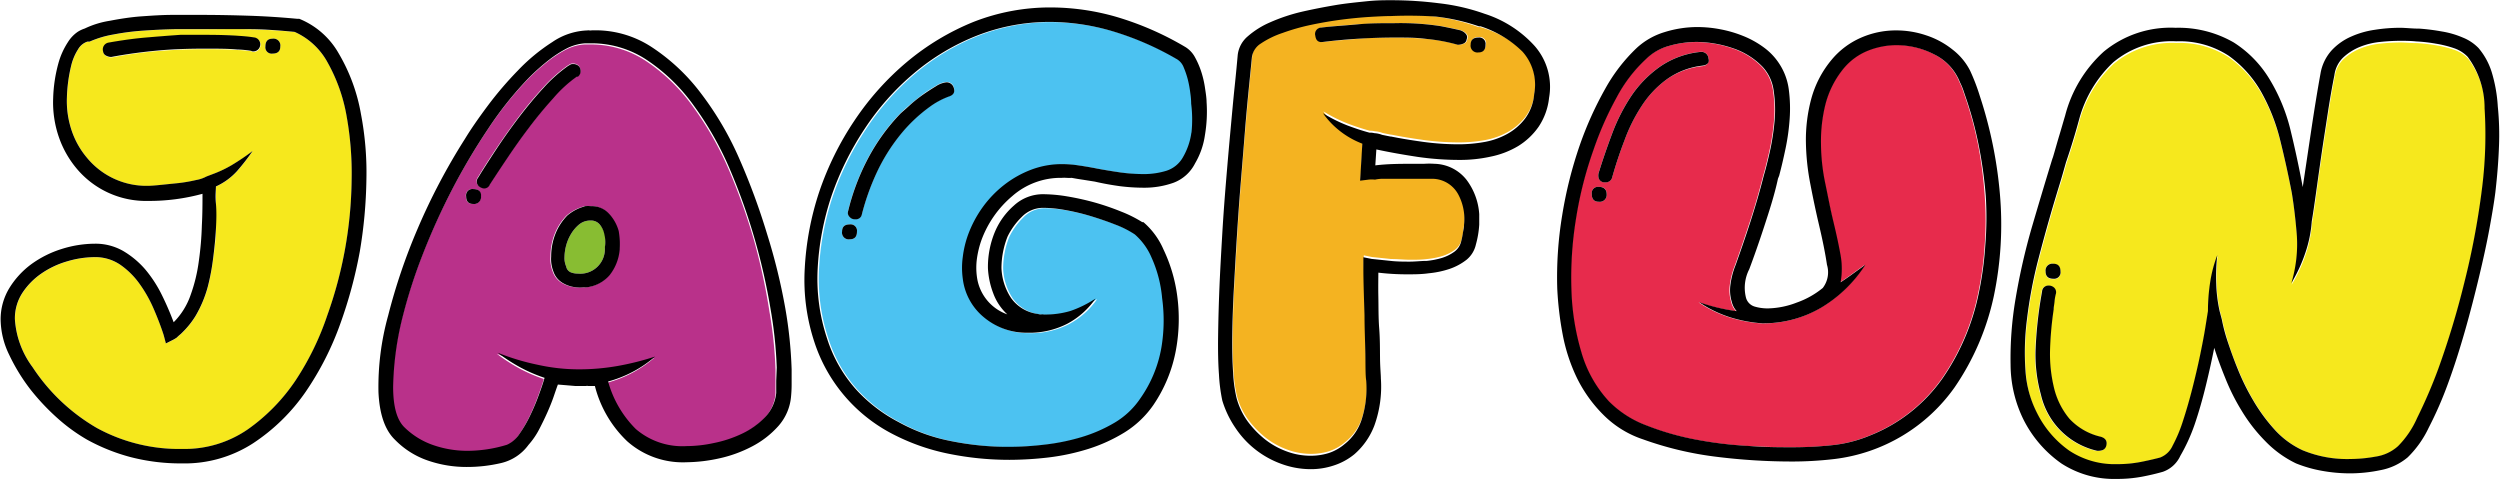
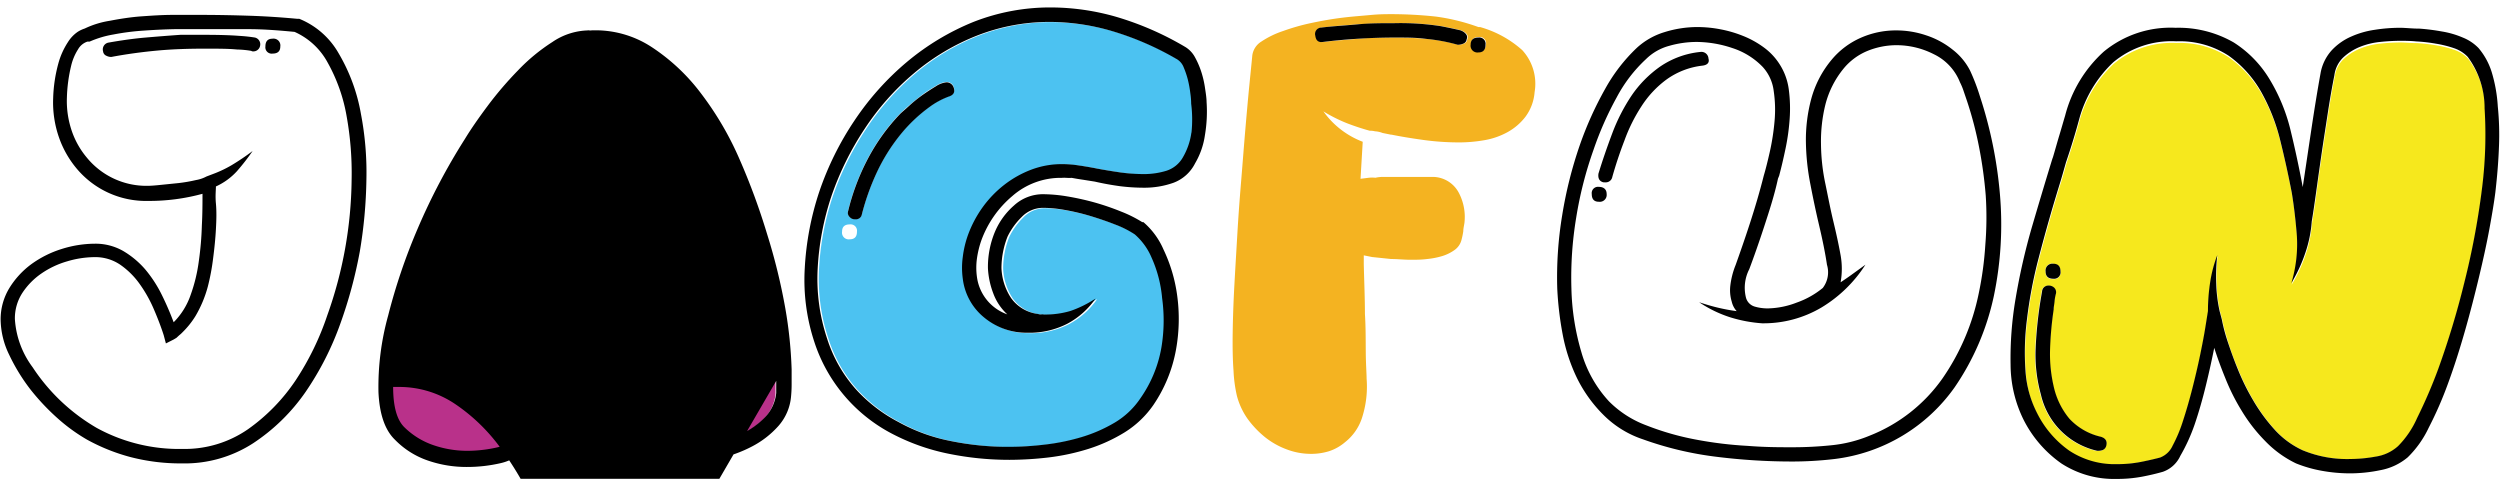
<svg xmlns="http://www.w3.org/2000/svg" id="Calque_1" data-name="Calque 1" viewBox="0 0 238.4 45.66">
  <defs>
    <style>.cls-1{fill:#b9318a;}.cls-2{fill:#4cc2f1;}.cls-3{fill:#f6e81d;}.cls-4{fill:#f4b321;}.cls-5{fill:#88bd32;}.cls-6{fill:#e72b4c;}</style>
  </defs>
  <title>jagfun-logo</title>
  <path class="cls-1" d="M216,125.4a57.53,57.53,0,0,0-2.42-6.8,30.63,30.63,0,0,0-3.41-6,17.38,17.38,0,0,0-4.4-4.3,9.51,9.51,0,0,0-5.4-1.64h-.26s-.13,0-.27,0a4.13,4.13,0,0,0-.76.11,4.55,4.55,0,0,0-1.16.45,11.14,11.14,0,0,0-1.53,1,20.34,20.34,0,0,0-1.93,1.71,33.9,33.9,0,0,0-3.92,4.91,60.39,60.39,0,0,0-3.46,5.85,64.25,64.25,0,0,0-2.79,6.19,49.09,49.09,0,0,0-1.9,5.93,29.18,29.18,0,0,0-.89,6.62c0,1.88.36,3.17,1.1,3.87a7.3,7.3,0,0,0,2.77,1.69,9.93,9.93,0,0,0,3.19.53,12.9,12.9,0,0,0,3.8-.58,2.79,2.79,0,0,0,1.16-1,11.84,11.84,0,0,0,1.05-1.8,20.22,20.22,0,0,0,.84-2c.25-.67.42-1.19.53-1.58a14.62,14.62,0,0,1-2.32-1,16.9,16.9,0,0,1-2.16-1.4,22.28,22.28,0,0,0,3.85,1.16,18.11,18.11,0,0,0,3.95.43,21.05,21.05,0,0,0,3.64-.32,26,26,0,0,0,3.58-.9,11.4,11.4,0,0,1-4.48,2.38,10.24,10.24,0,0,0,2.64,4.53,6.81,6.81,0,0,0,4.85,1.63,12.57,12.57,0,0,0,2.58-.29,11.48,11.48,0,0,0,2.69-.89,7.57,7.57,0,0,0,2.19-1.56,3.9,3.9,0,0,0,1.08-2.32c0-.38,0-.77,0-1.16v-1.21a39.91,39.91,0,0,0-.58-5.53A59.18,59.18,0,0,0,216,125.4Zm-26.81-3.53c-.46,0-.68-.25-.68-.74a.6.6,0,0,1,.68-.68c.49,0,.74.23.74.68A.66.66,0,0,1,189.21,121.87Zm5.38-7.41c-.74,1-1.42,1.93-2.06,2.88s-1.24,1.86-1.74,2.63a.57.57,0,0,1-.58.37.76.76,0,0,1-.31-.1.61.61,0,0,1-.21-.95c.49-.81,1.07-1.72,1.74-2.72s1.38-2,2.13-3,1.54-1.94,2.35-2.82a13.84,13.84,0,0,1,2.37-2.11l.11-.06a.5.5,0,0,1,.36-.1.71.71,0,0,1,.58.26.74.74,0,0,1,.11.53.66.66,0,0,1-.26.42l-.11,0a12.22,12.22,0,0,0-2.24,2C196.07,112.59,195.33,113.5,194.59,114.46Zm8.54,11.68a4.56,4.56,0,0,1-.95,2.5,3.42,3.42,0,0,1-2.32,1.19,2.05,2.05,0,0,0-.37,0,2.06,2.06,0,0,1-.37,0,3.1,3.1,0,0,1-1.42-.42,2,2,0,0,1-.9-1.11,3.25,3.25,0,0,1-.21-1.42,5.86,5.86,0,0,1,.53-2.45,5.32,5.32,0,0,1,1-1.45,4.26,4.26,0,0,1,1.53-.84l.16-.06a2.9,2.9,0,0,1,.58,0,2.19,2.19,0,0,1,1.69.69,4,4,0,0,1,.9,1.68A7.62,7.62,0,0,1,203.13,126.14Z" transform="translate(-144.08 -102.42)" />
  <path class="cls-2" d="M257.72,111.33a10.9,10.9,0,0,0-.23-1.27,8.31,8.31,0,0,0-.4-1.19,1.55,1.55,0,0,0-.61-.76,28.19,28.19,0,0,0-6.24-2.71,21.32,21.32,0,0,0-5.88-.87,19,19,0,0,0-7,1.31,21.6,21.6,0,0,0-6,3.59,24.63,24.63,0,0,0-4.7,5.3,28.23,28.23,0,0,0-3.16,6.4,25.91,25.91,0,0,0-1.32,7,18,18,0,0,0,.9,6.59,13.36,13.36,0,0,0,2.71,4.8,14.62,14.62,0,0,0,4.09,3.16,17,17,0,0,0,5,1.82,27.23,27.23,0,0,0,5.53.55,29.63,29.63,0,0,0,3.4-.21,20.21,20.21,0,0,0,3.51-.71,14.15,14.15,0,0,0,3.19-1.39,7.66,7.66,0,0,0,2.45-2.32,12,12,0,0,0,2-4.83,15.64,15.64,0,0,0,.07-4.72,11.92,11.92,0,0,0-1-3.85,6.06,6.06,0,0,0-1.58-2.21,9.27,9.27,0,0,0-1.82-.92c-.76-.3-1.55-.57-2.37-.82a21.3,21.3,0,0,0-2.43-.58,12.08,12.08,0,0,0-2.08-.21,2.83,2.83,0,0,0-2.08.87,6.77,6.77,0,0,0-1.35,1.87,8.19,8.19,0,0,0-.58,3,5.54,5.54,0,0,0,.93,2.88,3.72,3.72,0,0,0,2.55,1.5,1.1,1.1,0,0,0,.29.05.6.6,0,0,1,.24,0,8.36,8.36,0,0,0,2.58-.34,10.65,10.65,0,0,0,2.38-1.18,7.64,7.64,0,0,1-2.67,2.39,7.9,7.9,0,0,1-3.82.87,6.32,6.32,0,0,1-4.09-1.42,5.63,5.63,0,0,1-2.08-3.74,7.47,7.47,0,0,1,0-2.06,9.64,9.64,0,0,1,.5-2.11,11,11,0,0,1,1.39-2.63,10.44,10.44,0,0,1,2.06-2.14,9.94,9.94,0,0,1,2.58-1.45,8.27,8.27,0,0,1,2.93-.53,10.8,10.8,0,0,1,1.69.14c.56.08,1.12.18,1.68.29.74.14,1.49.26,2.24.37a16.8,16.8,0,0,0,2.19.15,7.29,7.29,0,0,0,2.14-.31,2.78,2.78,0,0,0,1.61-1.32,6.35,6.35,0,0,0,.79-2.32,12,12,0,0,0,.1-2.74A7.14,7.14,0,0,0,257.72,111.33Zm-32.61,13.91a.64.64,0,0,1-.73-.73c0-.46.24-.69.73-.69a.61.61,0,0,1,.69.69C225.8,125,225.57,125.24,225.11,125.24Zm9.44-13.65a7.45,7.45,0,0,0-1.84,1,14.69,14.69,0,0,0-2.75,2.61,17.46,17.46,0,0,0-2.26,3.61,22.94,22.94,0,0,0-1.43,4,.57.57,0,0,1-.63.48.64.64,0,0,1-.53-.21.54.54,0,0,1-.15-.58,21.57,21.57,0,0,1,1.89-5,18.82,18.82,0,0,1,3.11-4.3c.18-.17.46-.43.85-.76s.8-.66,1.24-1,.87-.59,1.29-.84a2.25,2.25,0,0,1,1-.37.71.71,0,0,1,.69.48Q235.24,111.38,234.55,111.59Z" transform="translate(-144.08 -102.42)" />
-   <path class="cls-3" d="M175.32,108.37a6.66,6.66,0,0,0-3.14-2.9c-1.47-.14-2.94-.22-4.4-.26s-2.92,0-4.4,0l-2.61,0c-1,0-2,.07-3,.14a23.16,23.16,0,0,0-2.87.37,9.6,9.6,0,0,0-2.27.68l-.21,0a1.61,1.61,0,0,0-.89.74,5.08,5.08,0,0,0-.66,1.58,14.62,14.62,0,0,0-.4,3,8.83,8.83,0,0,0,.48,3.24,7.92,7.92,0,0,0,1.42,2.5,7.33,7.33,0,0,0,5.8,2.69c.21,0,.6,0,1.16-.08l1.77-.18a14.61,14.61,0,0,0,1.68-.29,3.29,3.29,0,0,0,1-.34l.84-.32a11.21,11.21,0,0,0,1.56-.76,22.4,22.4,0,0,0,2-1.35,20.84,20.84,0,0,1-1.5,1.93,6.13,6.13,0,0,1-2,1.45c0,.35,0,.89,0,1.63s0,1.56,0,2.45-.14,1.83-.27,2.8a21,21,0,0,1-.5,2.66,11.21,11.21,0,0,1-1.18,2.82,8.17,8.17,0,0,1-1.24,1.55,2.8,2.8,0,0,1-.32.29l-.26.24-.27.16-.73.37-.21-.79c-.25-.78-.56-1.59-.93-2.45a12.74,12.74,0,0,0-1.34-2.4,7.56,7.56,0,0,0-1.85-1.85,4.22,4.22,0,0,0-2.47-.74,9.3,9.3,0,0,0-2.61.4,8.43,8.43,0,0,0-2.46,1.16,6.74,6.74,0,0,0-1.81,1.84,4.45,4.45,0,0,0-.72,2.51,8.57,8.57,0,0,0,1.69,4.59,18.31,18.31,0,0,0,6.12,5.79,16.33,16.33,0,0,0,8.17,2,10.59,10.59,0,0,0,6.25-1.88,17.87,17.87,0,0,0,4.56-4.69,26.48,26.48,0,0,0,3-6.17,39.45,39.45,0,0,0,2.32-12.89,30.56,30.56,0,0,0-.47-6.11A16.05,16.05,0,0,0,175.32,108.37Zm-6.41-1.52a.65.65,0,0,1-.68.52.25.25,0,0,1-.16-.05,9.42,9.42,0,0,0-1.37-.13c-.81-.06-1.84-.08-3.11-.08-1.51,0-3,.06-4.45.18s-2.93.33-4.41.61a1,1,0,0,1-.47-.11.51.51,0,0,1-.32-.42.66.66,0,0,1,.53-.84c1.19-.21,2.37-.37,3.53-.48s2.27-.19,3.32-.26h.11q.57,0,1.08,0l1,0c1.38,0,2.51,0,3.41.1a15,15,0,0,1,1.5.16A.66.66,0,0,1,168.91,106.85Zm1.16.68a.6.6,0,0,1-.68-.68c0-.5.23-.74.68-.74a.65.65,0,0,1,.74.74C170.81,107.3,170.57,107.53,170.07,107.53Z" transform="translate(-144.08 -102.42)" />
  <path class="cls-4" d="M285.22,105l-.16,0A19.41,19.41,0,0,0,281,104a39.92,39.92,0,0,0-4.22-.23c-.49,0-1.16,0-2,.08s-1.74.14-2.71.26-1.94.29-2.93.5a20.3,20.3,0,0,0-2.71.77,8.59,8.59,0,0,0-2.06,1,1.84,1.84,0,0,0-.87,1.32c-.07.74-.17,1.71-.29,2.93s-.24,2.57-.37,4.08-.25,3.11-.39,4.8-.27,3.39-.37,5.11-.2,3.34-.29,5-.14,3.12-.16,4.51,0,2.61.08,3.66a13.12,13.12,0,0,0,.32,2.37,6.85,6.85,0,0,0,1,2.17,9.24,9.24,0,0,0,1.66,1.76,7.45,7.45,0,0,0,2.11,1.19,6.49,6.49,0,0,0,2.32.42,5.78,5.78,0,0,0,1.72-.26,4.5,4.5,0,0,0,1.5-.85,4.87,4.87,0,0,0,1.61-2.29,9.68,9.68,0,0,0,.45-3.77c0-.49-.07-1.34-.08-2.53s0-2.41-.08-3.64c0-1.47-.07-3.06-.11-4.74v-.85l.79.16,1.82.19c.62,0,1.22.07,1.82.07s1.06,0,1.61-.07a7.65,7.65,0,0,0,1.47-.29,4.07,4.07,0,0,0,1.16-.58,1.69,1.69,0,0,0,.66-1,6.92,6.92,0,0,0,.16-.79c0-.25.07-.51.11-.79a4.94,4.94,0,0,0-.53-2.85,2.83,2.83,0,0,0-2.43-1.53c-.31,0-.63,0-.94,0h-2.06c-.35,0-.69,0-1,0s-.61,0-.87,0a3.49,3.49,0,0,0-.66.08,2.87,2.87,0,0,0-.63,0l-.79.1.21-3.53a8.18,8.18,0,0,1-2.24-1.29,8.07,8.07,0,0,1-1.51-1.61,14.33,14.33,0,0,0,2.32,1.16c.74.28,1.44.51,2.11.69l.16,0a1.81,1.81,0,0,1,.32.05,2.36,2.36,0,0,1,.73.16l.79.16h.06c.84.17,1.84.34,3,.5a25,25,0,0,0,3.43.24,14,14,0,0,0,2.42-.21,7,7,0,0,0,2.22-.77,5.48,5.48,0,0,0,1.71-1.47,4.52,4.52,0,0,0,.87-2.35,4.73,4.73,0,0,0-1.18-4A10.15,10.15,0,0,0,285.22,105ZM284,106.16a.49.49,0,0,1-.32.42,1.39,1.39,0,0,1-.52.11,17.26,17.26,0,0,0-3-.56c-1-.08-2-.13-3-.13s-2.31,0-3.46.11-2.27.17-3.4.31c-.42.07-.67-.12-.73-.58a.61.61,0,0,1,.57-.79c1.16-.14,2.32-.24,3.48-.31s2.32-.11,3.48-.11a25.18,25.18,0,0,1,4.46.29c1,.19,1.59.33,1.87.4l.11.05a1,1,0,0,1,.42.32A.46.46,0,0,1,284,106.16Zm1.11,1.21a.65.65,0,0,1-.74-.74c0-.45.25-.68.74-.68a.6.6,0,0,1,.68.68C285.74,107.13,285.51,107.37,285.06,107.37Z" transform="translate(-144.08 -102.42)" />
  <path class="cls-5" d="M201.29,123.85a1.08,1.08,0,0,0-.9-.4,1.68,1.68,0,0,0-1.08.37,3.53,3.53,0,0,0-.77.9,4.24,4.24,0,0,0-.47,1.1,4.55,4.55,0,0,0-.16,1.11,2,2,0,0,0,.16.9.74.74,0,0,0,.42.55,1.73,1.73,0,0,0,.69.13,2.35,2.35,0,0,0,2.58-2.47,3,3,0,0,0,0-1.27A2.1,2.1,0,0,0,201.29,123.85Z" transform="translate(-144.08 -102.42)" />
-   <path class="cls-6" d="M332.74,116.39a35.13,35.13,0,0,0-1.13-4.33l-.32-.94a6.05,6.05,0,0,0-.37-.9,5,5,0,0,0-2.47-2.66,7.84,7.84,0,0,0-3.54-.87,7.34,7.34,0,0,0-2.82.55A5.81,5.81,0,0,0,319.8,109a8.88,8.88,0,0,0-1.71,3.4,14.63,14.63,0,0,0-.42,3.75,19,19,0,0,0,.42,3.82c.26,1.26.52,2.46.76,3.58s.51,2.24.69,3.22a7.29,7.29,0,0,1,0,2.58c.42-.28.83-.56,1.21-.84l1.16-.84a12.84,12.84,0,0,1-4.19,4.08,10.83,10.83,0,0,1-5.67,1.51,13.34,13.34,0,0,1-3-.56,11.6,11.6,0,0,1-3-1.45c.63.21,1.24.39,1.84.53a16.94,16.94,0,0,0,1.74.32,2,2,0,0,1-.47-.9,3.73,3.73,0,0,1-.14-1.5,7.61,7.61,0,0,1,.51-2c.42-1.16.87-2.49,1.37-4s.93-3,1.31-4.51c.18-.6.37-1.36.58-2.29a22.22,22.22,0,0,0,.45-2.9,12.14,12.14,0,0,0-.08-2.9,4.13,4.13,0,0,0-1.05-2.29,7,7,0,0,0-2.9-1.8,10.86,10.86,0,0,0-3.37-.58,9.57,9.57,0,0,0-2.64.37,5,5,0,0,0-2.22,1.27,13.69,13.69,0,0,0-2.79,3.64,31.42,31.42,0,0,0-2.21,5,36.53,36.53,0,0,0-1.66,6.51,34.89,34.89,0,0,0-.45,6.73,23.16,23.16,0,0,0,.95,6.06,11.58,11.58,0,0,0,2.63,4.69,9.86,9.86,0,0,0,3.56,2.29,25.83,25.83,0,0,0,4.69,1.35,37.1,37.1,0,0,0,5,.61c1.63.08,3.05.13,4.24.13a35.93,35.93,0,0,0,3.72-.19,12.78,12.78,0,0,0,3.66-.92,15.38,15.38,0,0,0,6.94-5.46,21.92,21.92,0,0,0,3.45-8.09,32.18,32.18,0,0,0,.63-4.64,32.61,32.61,0,0,0,0-4.74A41.12,41.12,0,0,0,332.74,116.39Zm-36.19,5.27c-.46,0-.68-.25-.68-.74a.6.6,0,0,1,.68-.68c.49,0,.74.23.74.68A.66.66,0,0,1,296.55,121.66ZM303,110a9.61,9.61,0,0,0-2.4,2.56,15.79,15.79,0,0,0-1.61,3.24c-.46,1.19-.84,2.35-1.16,3.48a.63.63,0,0,1-.63.52.22.22,0,0,1-.11,0,.19.19,0,0,0-.1,0q-.58-.15-.48-.84c.39-1.27.83-2.55,1.32-3.85a17.59,17.59,0,0,1,1.84-3.59,10.81,10.81,0,0,1,2.72-2.76,8.24,8.24,0,0,1,3.87-1.4.67.67,0,0,1,.74.63c.07.42-.12.67-.58.74A7.27,7.27,0,0,0,303,110Z" transform="translate(-144.08 -102.42)" />
  <path class="cls-3" d="M379.43,108a3.22,3.22,0,0,0-1.29-.82,10.41,10.41,0,0,0-1.77-.44,15.19,15.19,0,0,0-1.85-.21c-.59,0-1.1-.06-1.52-.06a19.22,19.22,0,0,0-1.93.11,7,7,0,0,0-1.92.47,5.25,5.25,0,0,0-1.58,1,2.83,2.83,0,0,0-.85,1.69c-.21,1.06-.42,2.26-.63,3.61s-.41,2.68-.61,4-.37,2.53-.52,3.67-.29,2-.4,2.66a11.91,11.91,0,0,1-.63,3.06,14.48,14.48,0,0,1-1.32,2.84,12.82,12.82,0,0,0,.53-4.5c-.11-1.43-.27-2.79-.48-4.09q-.46-2.48-1.1-5a18.39,18.39,0,0,0-1.82-4.64,10.76,10.76,0,0,0-3.11-3.46,8.56,8.56,0,0,0-5-1.37,8.65,8.65,0,0,0-6,2,11.62,11.62,0,0,0-3.25,5.43c-.35,1.3-.77,2.68-1.26,4.12-.18.66-.37,1.34-.58,2s-.42,1.38-.63,2.08q-.79,2.68-1.51,5.48a43.33,43.33,0,0,0-1,5.41,24.76,24.76,0,0,0-.14,4.9,10.24,10.24,0,0,0,1.09,4,9.63,9.63,0,0,0,3.08,3.61A7.85,7.85,0,0,0,346,146.7a11.67,11.67,0,0,0,2.27-.21c.7-.14,1.31-.28,1.84-.42a2.14,2.14,0,0,0,1.19-1.13,13.8,13.8,0,0,0,1-2.4c.31-.95.61-2,.89-3.09s.53-2.17.74-3.19.38-1.9.5-2.66l.24-1.5a18,18,0,0,1,.21-2.74,12.46,12.46,0,0,1,.68-2.59,18,18,0,0,0-.1,2.74,14,14,0,0,0,.32,2.59l.21.79c.1.53.28,1.2.52,2s.57,1.74,1,2.74a21.72,21.72,0,0,0,1.48,3,16.41,16.41,0,0,0,2,2.74,8.29,8.29,0,0,0,2.69,2,11.07,11.07,0,0,0,4.59.84,13.79,13.79,0,0,0,2.4-.23,4.06,4.06,0,0,0,2.13-1,8.9,8.9,0,0,0,1.82-2.69,47.5,47.5,0,0,0,2-4.64,81.1,81.1,0,0,0,2.5-8.27,74.22,74.22,0,0,0,1.67-8.86,40.83,40.83,0,0,0,.29-7.64A8.18,8.18,0,0,0,379.43,108Zm-39.54,19.61c.45,0,.68.25.68.74a.61.61,0,0,1-.68.69c-.5,0-.74-.23-.74-.69A.65.65,0,0,1,339.89,127.56Zm5,17.35a.59.59,0,0,1-.32.39,1.38,1.38,0,0,1-.53.08,7.11,7.11,0,0,1-5.38-5.37,14.16,14.16,0,0,1-.5-4.41,39.32,39.32,0,0,1,.61-5.4.6.6,0,0,1,.63-.58.75.75,0,0,1,.48.16.6.6,0,0,1,.21.63,4,4,0,0,0-.13.77c0,.22-.05.46-.08.71a32.65,32.65,0,0,0-.35,4,13.62,13.62,0,0,0,.35,3.35,7.23,7.23,0,0,0,1.5,3.08,5.88,5.88,0,0,0,3,1.72Q345.11,144.28,344.9,144.91Z" transform="translate(-144.08 -102.42)" />
  <path d="M170.07,106.11c-.45,0-.68.24-.68.74a.6.6,0,0,0,.68.68c.5,0,.74-.23.74-.68A.65.65,0,0,0,170.07,106.11Z" transform="translate(-144.08 -102.42)" />
  <path d="M168.39,106a15,15,0,0,0-1.5-.16c-.9-.07-2-.1-3.41-.1l-1,0q-.51,0-1.08,0h-.11c-1,.07-2.16.16-3.32.26s-2.34.27-3.53.48a.66.66,0,0,0-.53.84.51.51,0,0,0,.32.42,1,1,0,0,0,.47.11c1.48-.28,3-.48,4.41-.61s2.94-.18,4.45-.18c1.27,0,2.3,0,3.11.08a9.42,9.42,0,0,1,1.37.13.25.25,0,0,0,.16.05.65.65,0,0,0,.68-.52A.66.66,0,0,0,168.39,106Z" transform="translate(-144.08 -102.42)" />
  <path d="M176.37,107.5a7.59,7.59,0,0,0-3.76-3.29l-.22,0c-1.51-.14-3-.24-4.56-.29s-3.06-.08-4.61-.08l-2.66,0c-1,0-2,.07-3,.14s-2.07.24-3,.42a8.62,8.62,0,0,0-2.4.74,2.9,2.9,0,0,0-.66.31,3.3,3.3,0,0,0-.95,1,7.15,7.15,0,0,0-.9,2,14.06,14.06,0,0,0-.5,3.33,10.12,10.12,0,0,0,.56,3.76,9.46,9.46,0,0,0,1.66,2.93,8.62,8.62,0,0,0,6.85,3.11,19.22,19.22,0,0,0,5.17-.68c0,.87,0,1.89-.06,3a30.34,30.34,0,0,1-.29,3.42,15.29,15.29,0,0,1-.79,3.25,6.82,6.82,0,0,1-1.61,2.58,28.24,28.24,0,0,0-1.13-2.61,12,12,0,0,0-1.58-2.43,8.42,8.42,0,0,0-2.11-1.76,5.3,5.3,0,0,0-2.71-.69,10.65,10.65,0,0,0-3.14.5,10,10,0,0,0-2.9,1.45,8.11,8.11,0,0,0-2.11,2.3,5.73,5.73,0,0,0-.82,3,7.85,7.85,0,0,0,.82,3.35,18.09,18.09,0,0,0,2,3.27,21.58,21.58,0,0,0,2.66,2.82,16.82,16.82,0,0,0,2.77,2A18.28,18.28,0,0,0,156.5,146a19,19,0,0,0,4.93.61,12,12,0,0,0,6.8-1.93,18.34,18.34,0,0,0,5-4.9,28.32,28.32,0,0,0,3.32-6.54,43.34,43.34,0,0,0,1.84-6.83,44.86,44.86,0,0,0,.63-6.85,29.7,29.7,0,0,0-.52-6.27A17.15,17.15,0,0,0,176.37,107.5Zm1.24,12.1a39.45,39.45,0,0,1-2.32,12.89,26.48,26.48,0,0,1-3,6.17,17.87,17.87,0,0,1-4.56,4.69,10.59,10.59,0,0,1-6.25,1.88,16.33,16.33,0,0,1-8.17-2,18.31,18.31,0,0,1-6.12-5.79,8.57,8.57,0,0,1-1.69-4.59,4.45,4.45,0,0,1,.72-2.51,6.74,6.74,0,0,1,1.81-1.84,8.43,8.43,0,0,1,2.46-1.16,9.3,9.3,0,0,1,2.61-.4,4.22,4.22,0,0,1,2.47.74,7.56,7.56,0,0,1,1.85,1.85,12.74,12.74,0,0,1,1.34,2.4c.37.86.68,1.67.93,2.45l.21.79.73-.37.27-.16.26-.24a2.8,2.8,0,0,0,.32-.29,8.17,8.17,0,0,0,1.24-1.55,11.21,11.21,0,0,0,1.18-2.82,21,21,0,0,0,.5-2.66c.13-1,.22-1.9.27-2.8s.07-1.71,0-2.45,0-1.28,0-1.63a6.13,6.13,0,0,0,2-1.45,20.84,20.84,0,0,0,1.5-1.93,22.4,22.4,0,0,1-2,1.35,11.21,11.21,0,0,1-1.56.76l-.84.32a3.29,3.29,0,0,1-1,.34,14.61,14.61,0,0,1-1.68.29l-1.77.18c-.56.06-.95.08-1.16.08a7.33,7.33,0,0,1-5.8-2.69,7.92,7.92,0,0,1-1.42-2.5,8.83,8.83,0,0,1-.48-3.24,14.62,14.62,0,0,1,.4-3,5.08,5.08,0,0,1,.66-1.58,1.61,1.61,0,0,1,.89-.74l.21,0a9.6,9.6,0,0,1,2.27-.68,23.16,23.16,0,0,1,2.87-.37c1-.07,2-.12,3-.14l2.61,0c1.48,0,2.94,0,4.4,0s2.93.12,4.4.26a6.66,6.66,0,0,1,3.14,2.9,16.05,16.05,0,0,1,1.82,5.12A30.56,30.56,0,0,1,177.61,119.6Z" transform="translate(-144.08 -102.42)" />
  <path d="M189.21,120.45a.6.6,0,0,0-.68.68c0,.49.22.74.68.74a.66.66,0,0,0,.74-.74C190,120.68,189.7,120.45,189.21,120.45Z" transform="translate(-144.08 -102.42)" />
-   <path d="M217.23,124.74a63.39,63.39,0,0,0-2.63-7.14,30.06,30.06,0,0,0-3.67-6.27,18.74,18.74,0,0,0-4.72-4.43,9.74,9.74,0,0,0-5.77-1.58.35.35,0,0,1-.16,0,.28.28,0,0,0-.15,0,6.3,6.3,0,0,0-3.38,1.11,17.67,17.67,0,0,0-3.29,2.72,34,34,0,0,0-2.88,3.37c-.88,1.18-1.6,2.22-2.16,3.14a59.44,59.44,0,0,0-4.51,8.56,55.91,55.91,0,0,0-2.82,8.31,25.4,25.4,0,0,0-.92,7.27q.14,3.16,1.56,4.54a8,8,0,0,0,3.16,2,11.24,11.24,0,0,0,3.69.61,14.19,14.19,0,0,0,3.27-.37,4.5,4.5,0,0,0,2.63-1.74,7.27,7.27,0,0,0,1-1.45c.28-.54.55-1.09.79-1.63s.45-1.06.61-1.53.29-.85.4-1.14l.73.06.95.08,1,0a.36.36,0,0,1,.21,0l.64,0a11,11,0,0,0,3.08,5.27,8,8,0,0,0,5.67,2,15.07,15.07,0,0,0,3.11-.37,12.42,12.42,0,0,0,3.13-1.14,8.78,8.78,0,0,0,2.51-1.95,4.87,4.87,0,0,0,1.21-2.87,11.87,11.87,0,0,0,.05-1.21v-1.32a41.21,41.21,0,0,0-.6-5.8A56.51,56.51,0,0,0,217.23,124.74Zm.87,14c0,.39,0,.78,0,1.16a3.9,3.9,0,0,1-1.08,2.32,7.57,7.57,0,0,1-2.19,1.56,11.48,11.48,0,0,1-2.69.89,12.57,12.57,0,0,1-2.58.29,6.81,6.81,0,0,1-4.85-1.63,10.24,10.24,0,0,1-2.64-4.53,11.4,11.4,0,0,0,4.48-2.38,26,26,0,0,1-3.58.9,21.05,21.05,0,0,1-3.64.32,18.11,18.11,0,0,1-3.95-.43,22.28,22.28,0,0,1-3.85-1.16,16.9,16.9,0,0,0,2.16,1.4,14.62,14.62,0,0,0,2.32,1c-.11.39-.28.91-.53,1.58a20.22,20.22,0,0,1-.84,2,11.84,11.84,0,0,1-1.05,1.8,2.79,2.79,0,0,1-1.16,1,12.9,12.9,0,0,1-3.8.58,9.93,9.93,0,0,1-3.19-.53,7.3,7.3,0,0,1-2.77-1.69c-.74-.7-1.1-2-1.1-3.87a29.18,29.18,0,0,1,.89-6.62,49.09,49.09,0,0,1,1.9-5.93,64.25,64.25,0,0,1,2.79-6.19,60.39,60.39,0,0,1,3.46-5.85,33.9,33.9,0,0,1,3.92-4.91,20.34,20.34,0,0,1,1.93-1.71,11.14,11.14,0,0,1,1.53-1,4.55,4.55,0,0,1,1.16-.45,4.13,4.13,0,0,1,.76-.11q.21,0,.27,0h.26a9.51,9.51,0,0,1,5.4,1.64,17.38,17.38,0,0,1,4.4,4.3,30.63,30.63,0,0,1,3.41,6,57.53,57.53,0,0,1,2.42,6.8,59.18,59.18,0,0,1,1.5,6.65,39.91,39.91,0,0,1,.58,5.53Z" transform="translate(-144.08 -102.42)" />
+   <path d="M217.23,124.74a63.39,63.39,0,0,0-2.63-7.14,30.06,30.06,0,0,0-3.67-6.27,18.74,18.74,0,0,0-4.72-4.43,9.74,9.74,0,0,0-5.77-1.58.35.35,0,0,1-.16,0,.28.28,0,0,0-.15,0,6.3,6.3,0,0,0-3.38,1.11,17.67,17.67,0,0,0-3.29,2.72,34,34,0,0,0-2.88,3.37c-.88,1.18-1.6,2.22-2.16,3.14a59.44,59.44,0,0,0-4.51,8.56,55.91,55.91,0,0,0-2.82,8.31,25.4,25.4,0,0,0-.92,7.27q.14,3.16,1.56,4.54a8,8,0,0,0,3.16,2,11.24,11.24,0,0,0,3.69.61,14.19,14.19,0,0,0,3.27-.37,4.5,4.5,0,0,0,2.63-1.74,7.27,7.27,0,0,0,1-1.45c.28-.54.55-1.09.79-1.63s.45-1.06.61-1.53.29-.85.4-1.14l.73.06.95.08,1,0a.36.36,0,0,1,.21,0l.64,0a11,11,0,0,0,3.08,5.27,8,8,0,0,0,5.67,2,15.07,15.07,0,0,0,3.11-.37,12.42,12.42,0,0,0,3.13-1.14,8.78,8.78,0,0,0,2.51-1.95,4.87,4.87,0,0,0,1.21-2.87,11.87,11.87,0,0,0,.05-1.21v-1.32a41.21,41.21,0,0,0-.6-5.8A56.51,56.51,0,0,0,217.23,124.74Zm.87,14c0,.39,0,.78,0,1.16a3.9,3.9,0,0,1-1.08,2.32,7.57,7.57,0,0,1-2.19,1.56,11.48,11.48,0,0,1-2.69.89,12.57,12.57,0,0,1-2.58.29,6.81,6.81,0,0,1-4.85-1.63,10.24,10.24,0,0,1-2.64-4.53,11.4,11.4,0,0,0,4.48-2.38,26,26,0,0,1-3.58.9,21.05,21.05,0,0,1-3.64.32,18.11,18.11,0,0,1-3.95-.43,22.28,22.28,0,0,1-3.85-1.16,16.9,16.9,0,0,0,2.16,1.4,14.62,14.62,0,0,0,2.32,1c-.11.39-.28.91-.53,1.58a20.22,20.22,0,0,1-.84,2,11.84,11.84,0,0,1-1.05,1.8,2.79,2.79,0,0,1-1.16,1,12.9,12.9,0,0,1-3.8.58,9.93,9.93,0,0,1-3.19-.53,7.3,7.3,0,0,1-2.77-1.69c-.74-.7-1.1-2-1.1-3.87q.21,0,.27,0h.26a9.51,9.51,0,0,1,5.4,1.64,17.38,17.38,0,0,1,4.4,4.3,30.63,30.63,0,0,1,3.41,6,57.53,57.53,0,0,1,2.42,6.8,59.18,59.18,0,0,1,1.5,6.65,39.91,39.91,0,0,1,.58,5.53Z" transform="translate(-144.08 -102.42)" />
  <path d="M202.13,122.77a2.19,2.19,0,0,0-1.69-.69,2.9,2.9,0,0,0-.58,0l-.16.06a4.26,4.26,0,0,0-1.53.84,5.32,5.32,0,0,0-1,1.45,5.86,5.86,0,0,0-.53,2.45,3.25,3.25,0,0,0,.21,1.42,2,2,0,0,0,.9,1.11,3.1,3.1,0,0,0,1.42.42,2.06,2.06,0,0,0,.37,0,2.05,2.05,0,0,1,.37,0,3.42,3.42,0,0,0,2.32-1.19,4.56,4.56,0,0,0,.95-2.5,7.62,7.62,0,0,0-.1-1.69A4,4,0,0,0,202.13,122.77Zm-.37,3.27a2.35,2.35,0,0,1-2.58,2.47,1.73,1.73,0,0,1-.69-.13.74.74,0,0,1-.42-.55,2,2,0,0,1-.16-.9,4.55,4.55,0,0,1,.16-1.11,4.24,4.24,0,0,1,.47-1.1,3.53,3.53,0,0,1,.77-.9,1.68,1.68,0,0,1,1.08-.37,1.08,1.08,0,0,1,.9.4,2.1,2.1,0,0,1,.42.92A3,3,0,0,1,201.76,126Z" transform="translate(-144.08 -102.42)" />
  <path d="M199.07,109.74l.11,0a.66.66,0,0,0,.26-.42.74.74,0,0,0-.11-.53.71.71,0,0,0-.58-.26.5.5,0,0,0-.36.1l-.11.06a13.84,13.84,0,0,0-2.37,2.11c-.81.88-1.59,1.82-2.35,2.82s-1.47,2-2.13,3-1.25,1.91-1.74,2.72a.61.61,0,0,0,.21.95.76.76,0,0,0,.31.1.57.57,0,0,0,.58-.37c.5-.77,1.08-1.65,1.74-2.63s1.32-1.91,2.06-2.88,1.48-1.87,2.24-2.71A12.22,12.22,0,0,1,199.07,109.74Z" transform="translate(-144.08 -102.42)" />
  <path d="M259,110.88a9.34,9.34,0,0,0-.34-1.53,7.86,7.86,0,0,0-.6-1.42,2.61,2.61,0,0,0-.9-1,28.86,28.86,0,0,0-6.62-2.9,22.72,22.72,0,0,0-6.19-.9,20,20,0,0,0-7.44,1.38,23.86,23.86,0,0,0-6.35,3.82,26.54,26.54,0,0,0-5,5.59,28.66,28.66,0,0,0-3.35,6.77,27.73,27.73,0,0,0-1.39,7.35,18.88,18.88,0,0,0,.92,7,15.15,15.15,0,0,0,7.33,8.7,20.25,20.25,0,0,0,5.38,1.93,29,29,0,0,0,5.9.6,32.61,32.61,0,0,0,3.74-.23,21.07,21.07,0,0,0,3.8-.82,15.44,15.44,0,0,0,3.45-1.58,9.32,9.32,0,0,0,2.72-2.59,13.71,13.71,0,0,0,2.16-5.27,16.43,16.43,0,0,0,.11-5.22,14.71,14.71,0,0,0-1.3-4.35,7.16,7.16,0,0,0-1.92-2.61l-.11,0a11.85,11.85,0,0,0-2-1,24.26,24.26,0,0,0-2.53-.87,25.56,25.56,0,0,0-2.61-.58,14.5,14.5,0,0,0-2.29-.21,4.08,4.08,0,0,0-2.8,1.08,6.88,6.88,0,0,0-1.79,2.45,8.71,8.71,0,0,0-.69,3.54,7.81,7.81,0,0,0,.51,2.39,5.12,5.12,0,0,0,1.34,2,4.39,4.39,0,0,1-2.9-3.58,6.37,6.37,0,0,1,0-1.74,9,9,0,0,1,.44-1.79,10,10,0,0,1,2.93-4.17,7,7,0,0,1,4.72-1.74,3.38,3.38,0,0,1,.47,0,3.43,3.43,0,0,0,.48,0q.52.1,1.08.18l1.13.18c.78.18,1.56.32,2.35.43a18.2,18.2,0,0,0,2.29.15,8.28,8.28,0,0,0,2.85-.47,3.78,3.78,0,0,0,2.06-1.85,7.31,7.31,0,0,0,.94-2.68,13.5,13.5,0,0,0,.16-3.17C259.14,111.84,259.08,111.39,259,110.88Zm-1.31,4.19a6.35,6.35,0,0,1-.79,2.32,2.78,2.78,0,0,1-1.61,1.32,7.29,7.29,0,0,1-2.14.31,16.8,16.8,0,0,1-2.19-.15c-.75-.11-1.5-.23-2.24-.37-.56-.11-1.12-.21-1.68-.29a10.8,10.8,0,0,0-1.69-.14,8.27,8.27,0,0,0-2.93.53,9.94,9.94,0,0,0-2.58,1.45,10.44,10.44,0,0,0-2.06,2.14,11,11,0,0,0-1.39,2.63,9.64,9.64,0,0,0-.5,2.11,7.47,7.47,0,0,0,0,2.06,5.63,5.63,0,0,0,2.08,3.74,6.32,6.32,0,0,0,4.09,1.42,7.9,7.9,0,0,0,3.82-.87,7.64,7.64,0,0,0,2.67-2.39,10.65,10.65,0,0,1-2.38,1.18,8.36,8.36,0,0,1-2.58.34.6.6,0,0,0-.24,0,1.1,1.1,0,0,1-.29-.05,3.72,3.72,0,0,1-2.55-1.5,5.54,5.54,0,0,1-.93-2.88,8.19,8.19,0,0,1,.58-3,6.77,6.77,0,0,1,1.35-1.87,2.83,2.83,0,0,1,2.08-.87,12.08,12.08,0,0,1,2.08.21,21.3,21.3,0,0,1,2.43.58c.82.25,1.61.52,2.37.82a9.27,9.27,0,0,1,1.82.92A6.06,6.06,0,0,1,253.9,127a11.92,11.92,0,0,1,1,3.85,15.64,15.64,0,0,1-.07,4.72,12,12,0,0,1-2,4.83,7.66,7.66,0,0,1-2.45,2.32,14.15,14.15,0,0,1-3.19,1.39,20.21,20.21,0,0,1-3.51.71,29.63,29.63,0,0,1-3.4.21,27.23,27.23,0,0,1-5.53-.55,17,17,0,0,1-5-1.82,14.62,14.62,0,0,1-4.09-3.16,13.36,13.36,0,0,1-2.71-4.8,18,18,0,0,1-.9-6.59,25.91,25.91,0,0,1,1.32-7,28.23,28.23,0,0,1,3.16-6.4,24.63,24.63,0,0,1,4.7-5.3,21.6,21.6,0,0,1,6-3.59,19,19,0,0,1,7-1.31,21.32,21.32,0,0,1,5.88.87,28.19,28.19,0,0,1,6.24,2.71,1.55,1.55,0,0,1,.61.76,8.31,8.31,0,0,1,.4,1.19,10.9,10.9,0,0,1,.23,1.27,7.14,7.14,0,0,1,.08,1A12,12,0,0,1,257.7,115.07Z" transform="translate(-144.08 -102.42)" />
  <path d="M234.34,110.27a2.25,2.25,0,0,0-1,.37q-.63.38-1.29.84c-.44.32-.86.65-1.24,1s-.67.59-.85.76a18.82,18.82,0,0,0-3.11,4.3,21.57,21.57,0,0,0-1.89,5,.54.54,0,0,0,.15.58.64.64,0,0,0,.53.21.57.57,0,0,0,.63-.48,22.94,22.94,0,0,1,1.43-4,17.46,17.46,0,0,1,2.26-3.61,14.69,14.69,0,0,1,2.75-2.61,7.45,7.45,0,0,1,1.84-1q.69-.21.48-.84A.71.71,0,0,0,234.34,110.27Z" transform="translate(-144.08 -102.42)" />
-   <path d="M225.11,123.82c-.49,0-.73.23-.73.69a.64.64,0,0,0,.73.73c.46,0,.69-.24.69-.73A.61.61,0,0,0,225.11,123.82Z" transform="translate(-144.08 -102.42)" />
-   <path d="M285.64,103.73a19.49,19.49,0,0,0-4.35-1,36,36,0,0,0-4.56-.29c-.6,0-1.37,0-2.32.1s-2,.2-3,.37-2.14.39-3.19.63a17.15,17.15,0,0,0-3,1,8.15,8.15,0,0,0-2.16,1.35,2.74,2.74,0,0,0-.95,1.76c-.07.78-.16,1.77-.29,3s-.25,2.58-.39,4.09-.28,3.11-.42,4.8-.27,3.39-.37,5.11-.2,3.42-.27,5.09-.11,3.21-.13,4.64,0,2.67.08,3.74a16,16,0,0,0,.32,2.5,9.5,9.5,0,0,0,1.24,2.59,8.87,8.87,0,0,0,4.4,3.45,8.13,8.13,0,0,0,2.79.5,6.87,6.87,0,0,0,2.16-.34,6,6,0,0,0,2-1.08,6.83,6.83,0,0,0,1.92-2.77,10.94,10.94,0,0,0,.61-4.46c0-.38-.07-1-.08-1.92s0-1.85-.08-2.87-.06-2-.08-3,0-1.73,0-2.3a23,23,0,0,0,2.74.16c.67,0,1.36,0,2.06-.1a8.92,8.92,0,0,0,2-.42,5.53,5.53,0,0,0,1.61-.87,2.61,2.61,0,0,0,.89-1.45,9.1,9.1,0,0,0,.32-1.9v-1a6.1,6.1,0,0,0-1.21-3.27,4,4,0,0,0-3.06-1.53,7.66,7.66,0,0,0-1,0h-1c-1.2,0-2.41,0-3.64.15l.1-1.52c1.3.28,2.61.51,3.93.71a27.94,27.94,0,0,0,4,.29,13.54,13.54,0,0,0,3-.32,8.31,8.31,0,0,0,2.59-1,6.57,6.57,0,0,0,1.95-1.84,6.11,6.11,0,0,0,1-2.77,5.91,5.91,0,0,0-1.37-4.93A10.92,10.92,0,0,0,285.64,103.73Zm4.74,7.65a4.52,4.52,0,0,1-.87,2.35,5.48,5.48,0,0,1-1.71,1.47,7,7,0,0,1-2.22.77,14,14,0,0,1-2.42.21,25,25,0,0,1-3.43-.24c-1.16-.16-2.16-.33-3-.5h-.06l-.79-.16a2.36,2.36,0,0,0-.73-.16,1.81,1.81,0,0,0-.32-.05l-.16,0c-.67-.18-1.37-.41-2.11-.69a14.33,14.33,0,0,1-2.32-1.16,8.07,8.07,0,0,0,1.51,1.61,8.18,8.18,0,0,0,2.24,1.29l-.21,3.53.79-.1a2.87,2.87,0,0,1,.63,0,3.49,3.49,0,0,1,.66-.08q.39,0,.87,0c.31,0,.65,0,1,0h2.06c.31,0,.63,0,.94,0a2.83,2.83,0,0,1,2.43,1.53,4.94,4.94,0,0,1,.53,2.85c0,.28-.07.54-.11.79a6.92,6.92,0,0,1-.16.79,1.69,1.69,0,0,1-.66,1,4.07,4.07,0,0,1-1.16.58,7.65,7.65,0,0,1-1.47.29c-.55,0-1.08.07-1.61.07s-1.2,0-1.82-.07l-1.82-.19-.79-.16v.85c0,1.68.07,3.27.11,4.74,0,1.23.06,2.44.08,3.64s0,2,.08,2.53a9.68,9.68,0,0,1-.45,3.77,4.87,4.87,0,0,1-1.61,2.29,4.5,4.5,0,0,1-1.5.85,5.78,5.78,0,0,1-1.72.26,6.49,6.49,0,0,1-2.32-.42,7.45,7.45,0,0,1-2.11-1.19,9.24,9.24,0,0,1-1.66-1.76,6.85,6.85,0,0,1-1-2.17,13.12,13.12,0,0,1-.32-2.37c-.07-1-.1-2.27-.08-3.66s.07-2.89.16-4.51.18-3.27.29-5,.23-3.42.37-5.11.27-3.29.39-4.8.25-2.87.37-4.08.22-2.19.29-2.93a1.84,1.84,0,0,1,.87-1.32,8.59,8.59,0,0,1,2.06-1,20.3,20.3,0,0,1,2.71-.77c1-.21,2-.38,2.93-.5s1.87-.21,2.71-.26,1.52-.08,2-.08A39.92,39.92,0,0,1,281,104a19.41,19.41,0,0,1,4.11.93l.16,0a10.15,10.15,0,0,1,4,2.42A4.73,4.73,0,0,1,290.38,111.38Z" transform="translate(-144.08 -102.42)" />
  <path d="M283.48,105.37l-.11-.05c-.28-.07-.9-.21-1.87-.4a25.18,25.18,0,0,0-4.46-.29c-1.16,0-2.32,0-3.48.11s-2.32.17-3.48.31a.61.61,0,0,0-.57.79c.06.46.31.65.73.58,1.13-.14,2.26-.24,3.4-.31s2.3-.11,3.46-.11,2,0,3,.13a17.26,17.26,0,0,1,3,.56,1.39,1.39,0,0,0,.52-.11.49.49,0,0,0,.32-.42.46.46,0,0,0-.05-.47A1,1,0,0,0,283.48,105.37Z" transform="translate(-144.08 -102.42)" />
  <path d="M285.06,106c-.49,0-.74.23-.74.68a.65.65,0,0,0,.74.74c.45,0,.68-.24.68-.74A.6.6,0,0,0,285.06,106Z" transform="translate(-144.08 -102.42)" />
  <path d="M307,108a.67.67,0,0,0-.74-.63,8.24,8.24,0,0,0-3.87,1.4,10.81,10.81,0,0,0-2.72,2.76,17.59,17.59,0,0,0-1.84,3.59c-.49,1.3-.93,2.58-1.32,3.85q-.1.69.48.84a.19.19,0,0,1,.1,0,.22.22,0,0,0,.11,0,.63.63,0,0,0,.63-.52c.32-1.13.7-2.29,1.16-3.48a15.79,15.79,0,0,1,1.61-3.24A9.61,9.61,0,0,1,303,110a7.27,7.27,0,0,1,3.42-1.32C306.92,108.62,307.11,108.37,307,108Z" transform="translate(-144.08 -102.42)" />
  <path d="M332.88,111.59a19.07,19.07,0,0,0-.93-2.43,5.92,5.92,0,0,0-1.66-2,8,8,0,0,0-2.53-1.37,8.87,8.87,0,0,0-2.85-.47,8.26,8.26,0,0,0-3.4.71,7.58,7.58,0,0,0-2.76,2.08,9.82,9.82,0,0,0-1.95,3.74,15.12,15.12,0,0,0-.51,4.06,22.53,22.53,0,0,0,.43,4.09c.26,1.35.53,2.63.81,3.82.35,1.48.61,2.76.77,3.85a2.46,2.46,0,0,1-.4,2.21,8.19,8.19,0,0,1-2.5,1.4,8,8,0,0,1-2.77.55,4.38,4.38,0,0,1-1.24-.18,1.21,1.21,0,0,1-.82-.87,3.88,3.88,0,0,1,.32-2.69c.42-1.12.89-2.44,1.4-4s1-3.06,1.34-4.64l.11-.27q.31-1.16.6-2.55a20.58,20.58,0,0,0,.4-2.85,13.88,13.88,0,0,0-.08-2.82,5.82,5.82,0,0,0-.92-2.48,5.88,5.88,0,0,0-1.48-1.55,8.83,8.83,0,0,0-1.95-1.08,11.5,11.5,0,0,0-2.19-.64,11.71,11.71,0,0,0-2.13-.21,10.54,10.54,0,0,0-3.17.48,6.82,6.82,0,0,0-2.68,1.53,16.15,16.15,0,0,0-3,3.9,33.16,33.16,0,0,0-2.4,5.32,39.79,39.79,0,0,0-1.69,6.72,36.2,36.2,0,0,0-.47,7,31.85,31.85,0,0,0,.52,4.38,16.65,16.65,0,0,0,1.37,4.16A13.14,13.14,0,0,0,297,142a9.59,9.59,0,0,0,3.77,2.32,32.14,32.14,0,0,0,7,1.66,58.24,58.24,0,0,0,7.2.45,34.17,34.17,0,0,0,4.06-.24,16.45,16.45,0,0,0,11.44-6.83,24.37,24.37,0,0,0,3.74-8.7,33.34,33.34,0,0,0,.58-9.75A41,41,0,0,0,332.88,111.59Zm.52,14.18a32.18,32.18,0,0,1-.63,4.64,21.92,21.92,0,0,1-3.45,8.09,15.38,15.38,0,0,1-6.94,5.46,12.78,12.78,0,0,1-3.66.92,35.93,35.93,0,0,1-3.72.19c-1.19,0-2.61,0-4.24-.13a37.1,37.1,0,0,1-5-.61,25.83,25.83,0,0,1-4.69-1.35,9.86,9.86,0,0,1-3.56-2.29,11.58,11.58,0,0,1-2.63-4.69,23.16,23.16,0,0,1-.95-6.06,34.89,34.89,0,0,1,.45-6.73,36.53,36.53,0,0,1,1.66-6.51,31.42,31.42,0,0,1,2.21-5,13.69,13.69,0,0,1,2.79-3.64,5,5,0,0,1,2.22-1.27,9.57,9.57,0,0,1,2.64-.37,10.86,10.86,0,0,1,3.37.58,7,7,0,0,1,2.9,1.8,4.13,4.13,0,0,1,1.05,2.29,12.14,12.14,0,0,1,.08,2.9,22.22,22.22,0,0,1-.45,2.9c-.21.93-.4,1.69-.58,2.29-.38,1.51-.82,3-1.31,4.51s-.95,2.82-1.37,4a7.61,7.61,0,0,0-.51,2,3.73,3.73,0,0,0,.14,1.5,2,2,0,0,0,.47.9,16.94,16.94,0,0,1-1.74-.32c-.6-.14-1.21-.32-1.84-.53a11.6,11.6,0,0,0,3,1.45,13.34,13.34,0,0,0,3,.56,10.83,10.83,0,0,0,5.67-1.51,12.84,12.84,0,0,0,4.19-4.08l-1.16.84c-.38.28-.79.56-1.21.84a7.29,7.29,0,0,0,0-2.58c-.18-1-.41-2.06-.69-3.22s-.5-2.32-.76-3.58a19,19,0,0,1-.42-3.82,14.63,14.63,0,0,1,.42-3.75,8.88,8.88,0,0,1,1.71-3.4,5.81,5.81,0,0,1,2.29-1.71,7.34,7.34,0,0,1,2.82-.55,7.84,7.84,0,0,1,3.54.87,5,5,0,0,1,2.47,2.66,6.05,6.05,0,0,1,.37.9l.32.94a35.13,35.13,0,0,1,1.13,4.33,41.12,41.12,0,0,1,.64,4.64A32.61,32.61,0,0,1,333.4,125.77Z" transform="translate(-144.08 -102.42)" />
  <path d="M296.55,120.24a.6.6,0,0,0-.68.68c0,.49.22.74.68.74a.66.66,0,0,0,.74-.74C297.29,120.47,297,120.24,296.55,120.24Z" transform="translate(-144.08 -102.42)" />
  <path d="M381.69,109.3a6.57,6.57,0,0,0-1.26-2.3,4.33,4.33,0,0,0-1.5-1,8.52,8.52,0,0,0-2-.58,20,20,0,0,0-2.13-.27c-.71,0-1.32-.08-1.85-.08a15.49,15.49,0,0,0-2.4.19,8.44,8.44,0,0,0-2.29.66,5.58,5.58,0,0,0-1.84,1.31,4.4,4.4,0,0,0-1.06,2.22q-.42,2.32-.87,5.32c-.3,2-.57,3.83-.82,5.49-.35-1.87-.74-3.69-1.18-5.49a17.15,17.15,0,0,0-2-4.82,10.67,10.67,0,0,0-3.4-3.48,10.52,10.52,0,0,0-5.54-1.4,10,10,0,0,0-6.85,2.27,12.38,12.38,0,0,0-3.69,6.11c-.18.6-.36,1.24-.56,1.9s-.39,1.36-.6,2.06l-.06.16q-.94,3.06-1.95,6.51a60.72,60.72,0,0,0-1.55,6.8,33.71,33.71,0,0,0-.48,6.35,11.92,11.92,0,0,0,1.24,5.22,11.31,11.31,0,0,0,3.61,4.17,9.2,9.2,0,0,0,5.25,1.47,12.91,12.91,0,0,0,2.42-.21c.74-.14,1.41-.3,2-.47a2.86,2.86,0,0,0,1.66-1.51,17.07,17.07,0,0,0,1.37-3q.6-1.77,1.08-3.75c.32-1.31.58-2.5.79-3.56.28.88.63,1.85,1.06,2.9a20.07,20.07,0,0,0,1.58,3.14,15.51,15.51,0,0,0,2.24,2.87,10.22,10.22,0,0,0,2.92,2.11,12.34,12.34,0,0,0,2.38.69,15.16,15.16,0,0,0,2.79.26,14.4,14.4,0,0,0,2.9-.31,5.63,5.63,0,0,0,2.58-1.22,9.77,9.77,0,0,0,2-2.82,35.61,35.61,0,0,0,1.85-4.24c.58-1.58,1.11-3.25,1.61-5s.94-3.47,1.34-5.14.74-3.22,1-4.64.45-2.57.56-3.45c.17-1.48.29-2.91.34-4.3a26.92,26.92,0,0,0-.11-3.87A14.13,14.13,0,0,0,381.69,109.3Zm-.94,11.2a74.22,74.22,0,0,1-1.67,8.86,81.1,81.1,0,0,1-2.5,8.27,47.5,47.5,0,0,1-2,4.64,8.9,8.9,0,0,1-1.82,2.69,4.06,4.06,0,0,1-2.13,1,13.79,13.79,0,0,1-2.4.23,11.07,11.07,0,0,1-4.59-.84,8.29,8.29,0,0,1-2.69-2,16.41,16.41,0,0,1-2-2.74,21.72,21.72,0,0,1-1.48-3c-.41-1-.73-1.92-1-2.74s-.42-1.5-.52-2l-.21-.79a14,14,0,0,1-.32-2.59,18,18,0,0,1,.1-2.74,12.46,12.46,0,0,0-.68,2.59,18,18,0,0,0-.21,2.74l-.24,1.5c-.12.76-.29,1.64-.5,2.66s-.46,2.09-.74,3.19-.58,2.14-.89,3.09a13.8,13.8,0,0,1-1,2.4,2.14,2.14,0,0,1-1.19,1.13c-.53.14-1.14.28-1.84.42a11.67,11.67,0,0,1-2.27.21,7.85,7.85,0,0,1-4.56-1.29,9.63,9.63,0,0,1-3.08-3.61,10.24,10.24,0,0,1-1.09-4,24.76,24.76,0,0,1,.14-4.9,43.33,43.33,0,0,1,1-5.41q.72-2.79,1.51-5.48c.21-.7.42-1.4.63-2.08s.4-1.37.58-2c.49-1.44.91-2.82,1.26-4.12a11.62,11.62,0,0,1,3.25-5.43,8.65,8.65,0,0,1,6-2,8.56,8.56,0,0,1,5,1.37,10.76,10.76,0,0,1,3.11,3.46,18.39,18.39,0,0,1,1.82,4.64q.63,2.55,1.1,5c.21,1.3.37,2.66.48,4.09a12.82,12.82,0,0,1-.53,4.5,14.48,14.48,0,0,0,1.32-2.84,11.91,11.91,0,0,0,.63-3.06c.11-.63.24-1.52.4-2.66s.33-2.37.52-3.67.4-2.62.61-4,.42-2.55.63-3.61a2.83,2.83,0,0,1,.85-1.69,5.25,5.25,0,0,1,1.58-1,7,7,0,0,1,1.92-.47,19.22,19.22,0,0,1,1.93-.11c.42,0,.93,0,1.52.06a15.19,15.19,0,0,1,1.85.21,10.41,10.41,0,0,1,1.77.44,3.22,3.22,0,0,1,1.29.82,8.18,8.18,0,0,1,1.61,4.91A40.83,40.83,0,0,1,380.75,120.5Z" transform="translate(-144.08 -102.42)" />
  <path d="M344.42,144.07a5.88,5.88,0,0,1-3-1.72,7.23,7.23,0,0,1-1.5-3.08,13.62,13.62,0,0,1-.35-3.35,32.65,32.65,0,0,1,.35-4c0-.25.06-.49.08-.71a4,4,0,0,1,.13-.77.6.6,0,0,0-.21-.63.75.75,0,0,0-.48-.16.6.6,0,0,0-.63.58,39.32,39.32,0,0,0-.61,5.4,14.16,14.16,0,0,0,.5,4.41,7.11,7.11,0,0,0,5.38,5.37,1.38,1.38,0,0,0,.53-.08.59.59,0,0,0,.32-.39Q345.11,144.28,344.42,144.07Z" transform="translate(-144.08 -102.42)" />
  <path d="M339.89,129a.61.61,0,0,0,.68-.69c0-.49-.23-.74-.68-.74a.65.65,0,0,0-.74.74C339.15,128.76,339.39,129,339.89,129Z" transform="translate(-144.08 -102.42)" />
</svg>